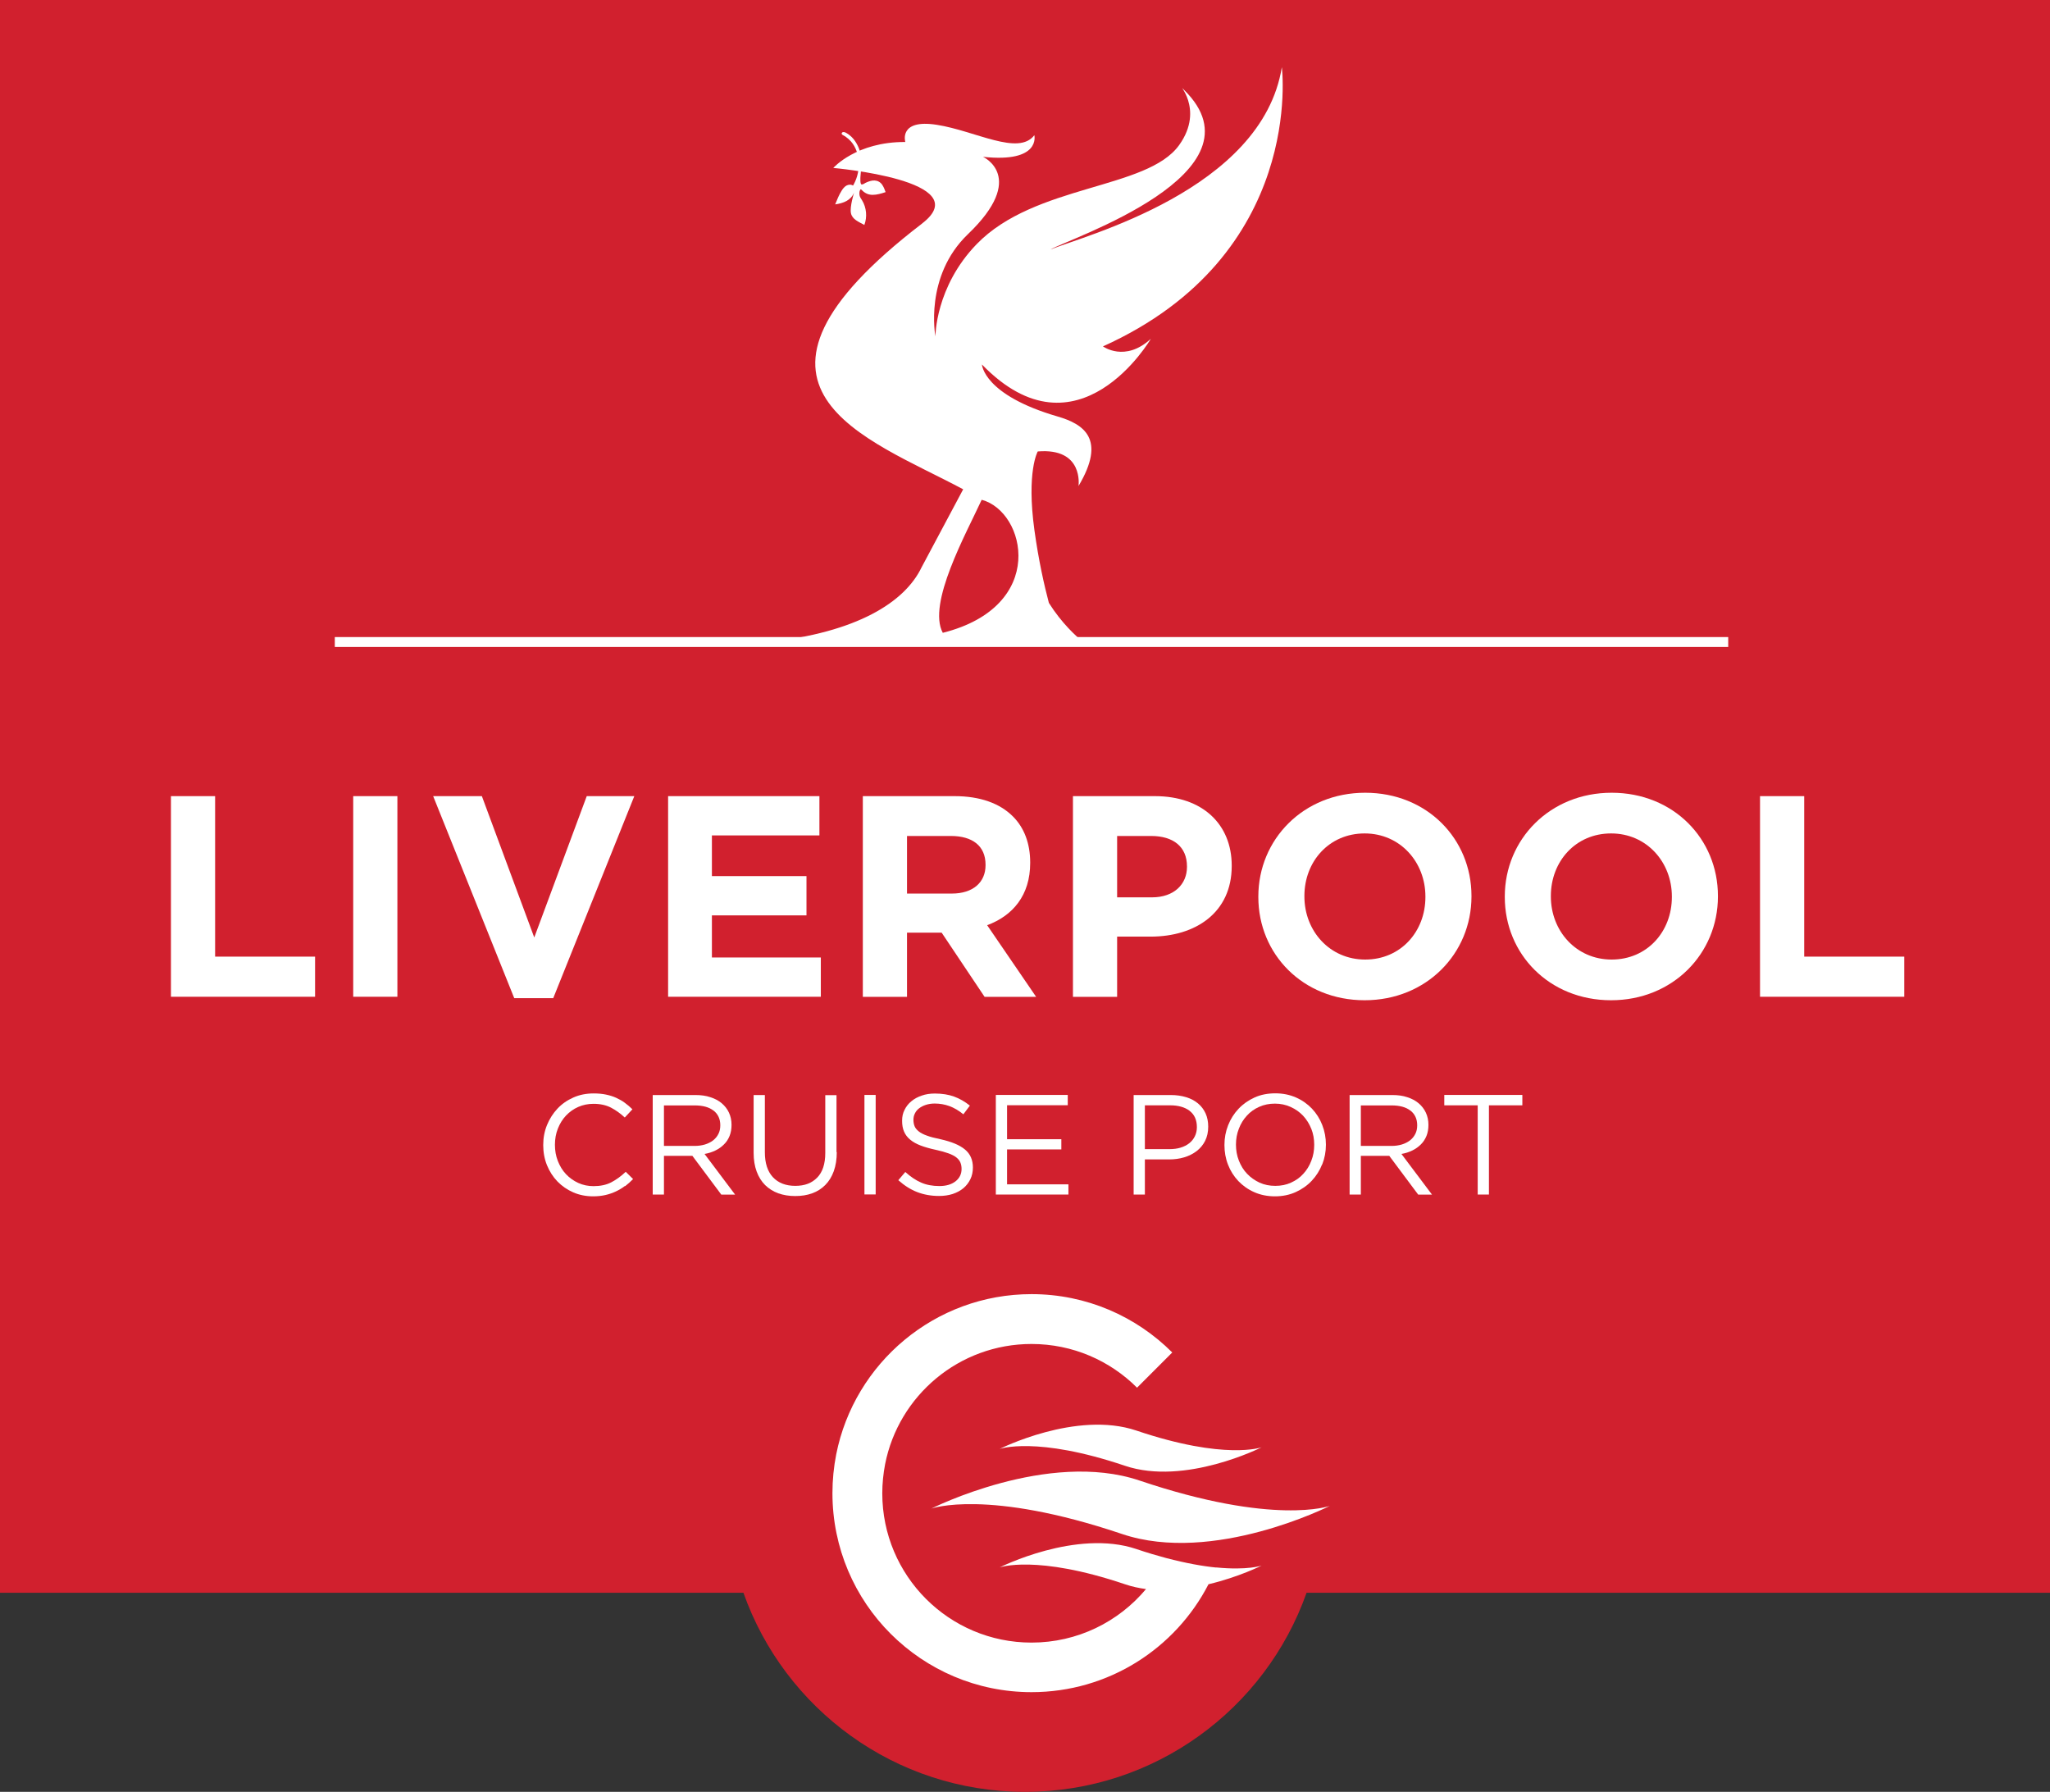
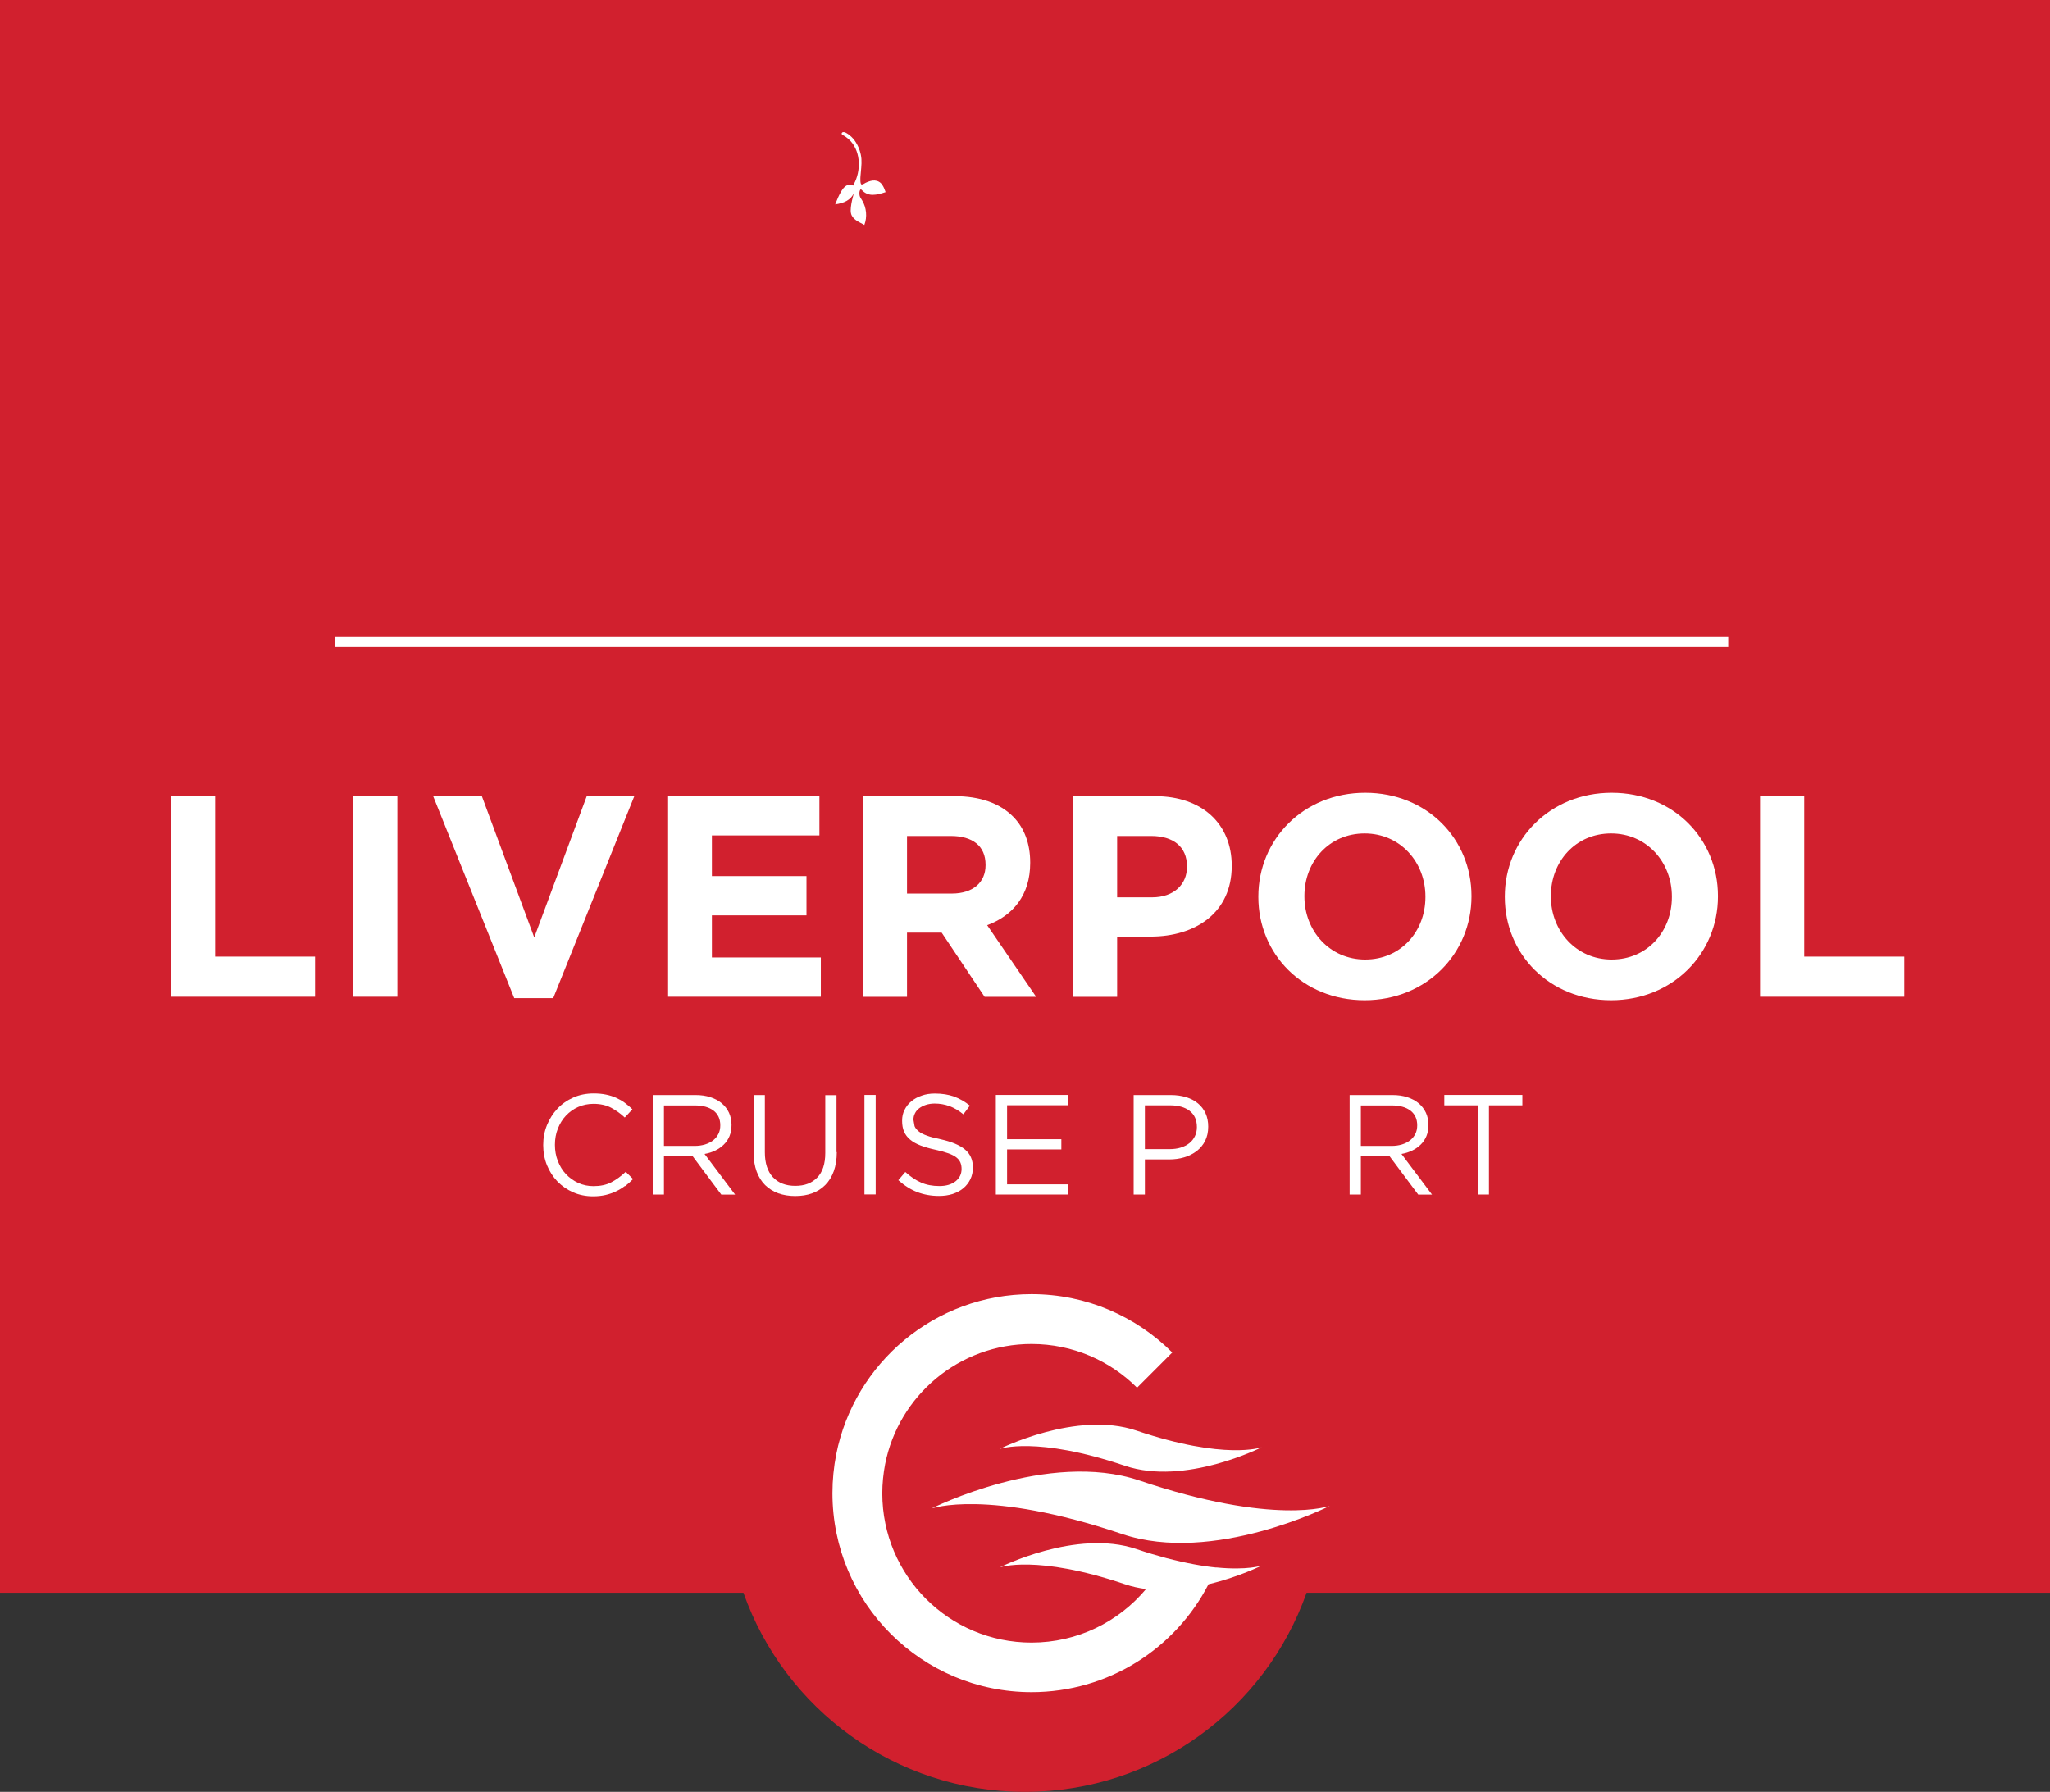
<svg xmlns="http://www.w3.org/2000/svg" id="Layer_2" data-name="Layer 2" viewBox="0 0 217.18 189.8">
  <rect x="0" y="0" width="217.18" height="189.8" fill="#333333" stroke="none" />
  <defs>
    <style>
      .cls-1 {
        fill: #d1202e;
      }

      .cls-1, .cls-2 {
        stroke-width: 0px;
      }

      .cls-2 {
        fill: #fff;
      }
    </style>
  </defs>
  <g id="Layer_1-2" data-name="Layer 1">
    <g>
      <path class="cls-1" d="M217.18,0H0v168.71h78.76c4.34,12.29,16.06,21.09,29.83,21.09s25.49-8.8,29.83-21.09h78.76V0Z" />
      <path class="cls-2" d="M98.68,159.79s12.35-6.23,22.03-2.97c14.31,4.83,20.17,2.69,20.17,2.69,0,0-12.33,6.24-22,2.98-14.31-4.83-20.19-2.7-20.19-2.7" />
      <path class="cls-2" d="M105.9,153.48s8.13-4.1,14.49-1.95c9.42,3.18,13.27,1.77,13.27,1.77,0,0-8.11,4.11-14.48,1.96-9.42-3.18-13.28-1.78-13.28-1.78" />
      <path class="cls-2" d="M128.85,166.04c-1.42-.14-3.18-.45-5.32-1.01-.97-.26-2.02-.57-3.14-.95-6.37-2.15-14.49,1.95-14.49,1.95,0,0,3.86-1.4,13.28,1.78.73.25,1.48.41,2.23.51-2.9,3.47-7.26,5.67-12.13,5.67-4.37,0-8.32-1.77-11.18-4.63-2.86-2.86-4.63-6.82-4.63-11.18,0-1.06.11-2.09.3-3.09,1.43-7.26,7.83-12.73,15.51-12.73,4.37,0,8.32,1.77,11.18,4.63l3.73-3.73c-3.82-3.82-9.09-6.18-14.91-6.18-10.24,0-18.77,7.3-20.69,16.97-.26,1.33-.4,2.71-.4,4.11,0,5.82,2.36,11.1,6.18,14.91,3.82,3.81,9.09,6.17,14.91,6.17,8.17,0,15.25-4.64,18.75-11.43,3.22-.76,5.63-1.98,5.63-1.98,0,0-1.47.53-4.81.2" />
      <path class="cls-2" d="M66.21,125.62c-.3.23-.62.42-.96.58-.34.16-.71.29-1.1.38-.39.09-.83.14-1.31.14-.76,0-1.47-.14-2.11-.42-.64-.28-1.2-.67-1.67-1.15-.47-.49-.84-1.06-1.11-1.72-.27-.66-.4-1.38-.4-2.14s.13-1.46.4-2.12c.27-.66.64-1.24,1.11-1.74.47-.5,1.03-.89,1.69-1.18.65-.29,1.37-.43,2.14-.43.48,0,.92.04,1.3.12.39.08.75.19,1.08.34.33.15.64.32.92.53s.55.43.81.69l-.81.87c-.45-.42-.94-.77-1.45-1.04-.52-.27-1.14-.41-1.86-.41-.58,0-1.12.11-1.62.33-.5.22-.93.53-1.3.92-.37.39-.65.85-.86,1.38-.21.53-.31,1.1-.31,1.71s.1,1.19.31,1.72c.21.53.49,1,.86,1.39.37.39.8.7,1.3.93.5.23,1.04.34,1.62.34.72,0,1.35-.13,1.87-.4.52-.27,1.04-.64,1.54-1.12l.78.77c-.27.28-.56.53-.85.76" />
      <path class="cls-2" d="M75.59,117.64c-.47-.37-1.14-.55-1.99-.55h-3.26v4.29h3.25c.39,0,.75-.05,1.09-.15.33-.1.62-.25.86-.43.24-.19.43-.41.57-.69.14-.27.2-.58.2-.92,0-.66-.24-1.18-.71-1.55M76.41,126.53l-3.06-4.1h-3.01v4.1h-1.19v-10.54h4.53c.58,0,1.11.07,1.58.23.47.15.87.36,1.2.64.33.28.59.61.77,1,.18.39.27.82.27,1.29,0,.44-.07.84-.21,1.18-.14.35-.34.65-.6.9-.26.26-.56.47-.91.64-.35.17-.73.29-1.14.36l3.24,4.31h-1.46Z" />
      <path class="cls-2" d="M88.65,122.03c0,.77-.11,1.45-.32,2.03-.21.58-.51,1.07-.9,1.46-.39.39-.85.69-1.39.88-.54.2-1.14.29-1.8.29s-1.25-.1-1.79-.29c-.54-.2-1-.49-1.39-.87-.39-.39-.69-.87-.9-1.44-.21-.57-.32-1.23-.32-1.97v-6.13h1.19v6.06c0,1.15.28,2.02.85,2.64.57.61,1.36.92,2.37.92s1.75-.29,2.32-.87c.57-.58.86-1.45.86-2.61v-6.13h1.19v6.04Z" />
      <rect class="cls-2" x="91.58" y="115.98" width="1.19" height="10.54" />
-       <path class="cls-2" d="M96.89,119.29c.08.2.23.38.44.55.21.17.5.32.87.45.37.14.85.26,1.43.38,1.17.26,2.04.62,2.6,1.09.56.46.84,1.1.84,1.91,0,.45-.09.87-.27,1.24-.18.37-.43.69-.74.95-.31.26-.69.46-1.13.61-.44.14-.92.21-1.45.21-.84,0-1.61-.14-2.31-.41-.7-.27-1.36-.69-2-1.26l.74-.87c.55.5,1.11.88,1.67,1.12.56.25,1.21.37,1.94.37s1.28-.17,1.71-.5c.42-.33.64-.77.64-1.31,0-.25-.04-.47-.12-.67-.08-.2-.22-.38-.42-.54-.2-.16-.48-.31-.84-.44-.36-.13-.81-.26-1.37-.38-.6-.13-1.13-.28-1.58-.45-.45-.17-.82-.38-1.11-.62-.29-.24-.51-.52-.65-.85-.14-.32-.21-.7-.21-1.15s.08-.81.26-1.16c.17-.35.41-.66.72-.91.31-.26.68-.46,1.1-.6.42-.15.88-.22,1.39-.22.77,0,1.45.11,2.03.32.58.21,1.14.53,1.68.96l-.69.92c-.49-.4-.99-.69-1.48-.87-.5-.18-1.02-.27-1.56-.27-.34,0-.65.05-.93.14-.28.09-.51.21-.71.36-.2.15-.35.33-.45.54-.11.21-.16.44-.16.68s.04.48.12.68" />
+       <path class="cls-2" d="M96.89,119.29c.08.2.23.38.44.55.21.17.5.32.87.45.37.14.85.26,1.43.38,1.17.26,2.04.62,2.6,1.09.56.46.84,1.1.84,1.91,0,.45-.09.87-.27,1.24-.18.37-.43.69-.74.95-.31.26-.69.46-1.13.61-.44.14-.92.21-1.45.21-.84,0-1.61-.14-2.31-.41-.7-.27-1.36-.69-2-1.26l.74-.87c.55.5,1.11.88,1.67,1.12.56.25,1.21.37,1.94.37s1.28-.17,1.71-.5c.42-.33.64-.77.64-1.31,0-.25-.04-.47-.12-.67-.08-.2-.22-.38-.42-.54-.2-.16-.48-.31-.84-.44-.36-.13-.81-.26-1.37-.38-.6-.13-1.13-.28-1.58-.45-.45-.17-.82-.38-1.11-.62-.29-.24-.51-.52-.65-.85-.14-.32-.21-.7-.21-1.15s.08-.81.26-1.16c.17-.35.41-.66.72-.91.31-.26.68-.46,1.1-.6.42-.15.88-.22,1.39-.22.77,0,1.45.11,2.03.32.58.21,1.14.53,1.68.96l-.69.92c-.49-.4-.99-.69-1.48-.87-.5-.18-1.02-.27-1.56-.27-.34,0-.65.05-.93.14-.28.09-.51.21-.71.36-.2.15-.35.33-.45.54-.11.21-.16.44-.16.68" />
      <polygon class="cls-2" points="113.12 117.07 106.69 117.07 106.69 120.67 112.44 120.67 112.44 121.75 106.69 121.75 106.69 125.45 113.19 125.45 113.19 126.53 105.5 126.53 105.5 115.98 113.12 115.98 113.12 117.07" />
      <path class="cls-2" d="M126.03,117.66c-.52-.39-1.21-.58-2.06-.58h-2.68v4.64h2.61c.43,0,.83-.05,1.18-.16.36-.11.67-.27.92-.47.26-.21.45-.45.59-.74.14-.29.21-.61.21-.96,0-.76-.26-1.34-.78-1.73M127.67,120.85c-.22.43-.52.79-.9,1.08-.38.29-.82.51-1.32.66-.5.15-1.03.22-1.6.22h-2.56v3.72h-1.19v-10.54h3.95c.59,0,1.13.08,1.62.23.49.15.9.37,1.25.66.35.29.61.64.8,1.05.19.42.28.89.28,1.41,0,.57-.11,1.07-.33,1.51" />
-       <path class="cls-2" d="M138.92,119.57c-.21-.53-.5-.99-.87-1.39-.37-.39-.81-.7-1.32-.93-.51-.23-1.06-.35-1.66-.35s-1.16.11-1.67.34c-.51.23-.94.53-1.3.93-.36.39-.65.85-.85,1.38-.21.53-.31,1.09-.31,1.69s.1,1.17.31,1.7c.21.53.49,1,.87,1.39.37.39.81.7,1.32.94.51.23,1.06.34,1.67.34s1.16-.11,1.66-.34c.51-.23.94-.53,1.3-.93.36-.39.65-.85.85-1.38.21-.53.31-1.09.31-1.7s-.1-1.17-.31-1.7M140.07,123.33c-.26.66-.63,1.24-1.1,1.74-.47.5-1.04.9-1.7,1.2-.66.3-1.4.45-2.2.45s-1.54-.15-2.19-.44c-.66-.29-1.22-.69-1.69-1.18-.47-.5-.84-1.08-1.09-1.73-.26-.66-.38-1.35-.38-2.09s.13-1.43.39-2.09c.26-.66.63-1.24,1.1-1.74.47-.5,1.04-.9,1.7-1.2.66-.3,1.4-.44,2.2-.44s1.53.15,2.19.44c.66.29,1.22.69,1.69,1.18.47.5.84,1.08,1.09,1.73.26.66.39,1.35.39,2.09s-.13,1.43-.39,2.09" />
      <path class="cls-2" d="M149.42,117.64c-.47-.37-1.14-.55-1.99-.55h-3.26v4.29h3.25c.39,0,.75-.05,1.09-.15.33-.1.62-.25.86-.43.24-.19.43-.41.57-.69.14-.27.2-.58.2-.92,0-.66-.24-1.18-.71-1.55M150.24,126.53l-3.06-4.1h-3.01v4.1h-1.19v-10.54h4.53c.58,0,1.11.07,1.58.23.47.15.87.36,1.2.64.33.28.59.61.77,1,.18.39.27.82.27,1.29,0,.44-.07.84-.21,1.18s-.34.65-.6.9c-.26.26-.56.47-.91.64-.35.17-.73.29-1.14.36l3.24,4.31h-1.46Z" />
      <polygon class="cls-2" points="157.74 126.53 156.55 126.53 156.55 117.08 153.01 117.08 153.01 115.98 161.28 115.98 161.28 117.08 157.74 117.08 157.74 126.53" />
      <polygon class="cls-2" points="18.11 84.33 22.79 84.33 22.79 101.33 33.38 101.33 33.38 105.58 18.11 105.58 18.11 84.33" />
      <rect class="cls-2" x="37.42" y="84.33" width="4.68" height="21.25" />
      <polygon class="cls-2" points="45.89 84.33 51.05 84.33 56.6 99.3 62.16 84.33 67.2 84.33 58.61 105.73 54.48 105.73 45.89 84.33" />
      <polygon class="cls-2" points="70.78 84.33 86.81 84.33 86.81 88.49 75.42 88.49 75.42 92.8 85.44 92.8 85.44 96.96 75.42 96.96 75.42 101.42 86.96 101.42 86.96 105.58 70.78 105.58 70.78 84.33" />
      <path class="cls-2" d="M91.42,84.33h9.71c2.7,0,4.8.76,6.19,2.16,1.18,1.18,1.82,2.85,1.82,4.86v.06c0,3.43-1.85,5.59-4.56,6.59l5.19,7.59h-5.46l-4.55-6.8h-3.67v6.8h-4.68v-21.25ZM100.83,94.65c2.28,0,3.58-1.21,3.58-3v-.06c0-2-1.4-3.04-3.67-3.04h-4.65v6.1h4.74Z" />
      <path class="cls-2" d="M113.67,84.33h8.68c5.07,0,8.14,3.01,8.14,7.35v.06c0,4.92-3.82,7.47-8.59,7.47h-3.55v6.38h-4.68v-21.25ZM122.05,95.05c2.34,0,3.7-1.4,3.7-3.22v-.06c0-2.09-1.46-3.22-3.79-3.22h-3.61v6.5h3.7Z" />
      <path class="cls-2" d="M133.31,95.02v-.06c0-6.04,4.77-10.99,11.32-10.99s11.26,4.89,11.26,10.93v.06c0,6.04-4.77,10.99-11.32,10.99s-11.26-4.89-11.26-10.93M151.01,95.02v-.06c0-3.64-2.67-6.68-6.44-6.68s-6.38,2.98-6.38,6.62v.06c0,3.64,2.67,6.68,6.44,6.68s6.38-2.97,6.38-6.62" />
      <path class="cls-2" d="M159.42,95.02v-.06c0-6.04,4.77-10.99,11.32-10.99s11.26,4.89,11.26,10.93v.06c0,6.04-4.77,10.99-11.32,10.99s-11.26-4.89-11.26-10.93M177.12,95.02v-.06c0-3.64-2.67-6.68-6.44-6.68s-6.38,2.98-6.38,6.62v.06c0,3.64,2.67,6.68,6.44,6.68s6.38-2.97,6.38-6.62" />
      <polygon class="cls-2" points="186.46 84.33 191.14 84.33 191.14 101.33 201.74 101.33 201.74 105.58 186.46 105.58 186.46 84.33" />
      <g>
        <rect class="cls-2" x="35.47" y="67.48" width="147.62" height="1.05" />
        <g>
-           <path class="cls-2" d="M97.7,23.67c-22.81,17.46-5.79,22.73,4.34,28.16l-4.41,8.27c-1.77,3.68-6.82,6.9-16.36,7.92h33.5c-.75-.61-2.3-2.01-3.65-4.16-.49-1.84-1.09-4.51-1.53-7.69-.86-6.23.35-8.35.35-8.35,4.91-.41,4.32,3.66,4.32,3.66,2.98-4.99.54-6.56-2.2-7.36-7.89-2.29-8.03-5.51-8.03-5.51,10.18,10.49,17.89-2.72,17.89-2.72-2.74,2.52-5.07.8-5.07.8,21.49-9.69,18.95-29.57,18.95-29.57-2.11,13.05-21.02,17.87-24.52,19.31,1.96-1.15,23.11-8.1,14.17-16.9-1.01-.99,2.29,1.91-.53,5.84-3.39,4.73-15.28,4.12-21.45,10.49-4.39,4.53-4.37,9.77-4.37,9.77,0,0-1.22-6.36,3.45-10.83,6.32-6.05,1.59-8.19,1.59-8.19,6.18.67,5.44-2.29,5.44-2.29-1.68,2.22-6.24-.46-10.33-1.1-4.09-.64-3.34,1.82-3.34,1.82-5.19-.03-7.63,2.75-7.63,2.75,0,0,15.37,1.32,9.4,5.89M104,52.94c4.68,1.23,7.03,11.28-4.12,14.09-1.67-3.08,2.49-10.54,4.12-14.09" />
          <path class="cls-2" d="M93.49,19.61c-.1-.15-.22-.28-.39-.37-.27-.15-.6-.15-.89-.07-.17.04-.34.12-.5.19-.13.06-.27.19-.42.18-.19,0-.14-.74-.13-.86.04-.61.14-1.22.1-1.83s-.27-1.28-.61-1.81c-.17-.27-.38-.51-.63-.71-.15-.12-.62-.49-.81-.28-.18.2.22.31.35.41.22.15.42.33.6.53,1.04,1.2,1.04,3.14.31,4.49-.03.06-.07.12-.1.18-.2-.14-.48-.12-.7,0-.21.12-.37.32-.5.53-.29.46-.49.96-.69,1.46.89-.13,1.66-.42,2-1.25,0,0-.47,1.51-.33,2.18s.82.91,1.42,1.25c.32-.85.23-1.84-.24-2.61-.1-.16-.22-.32-.26-.5-.05-.19-.04-.56.13-.68.35.36.69.59,1.23.6.48,0,.94-.14,1.39-.29-.09-.25-.18-.51-.33-.73Z" />
        </g>
      </g>
    </g>
  </g>
</svg>